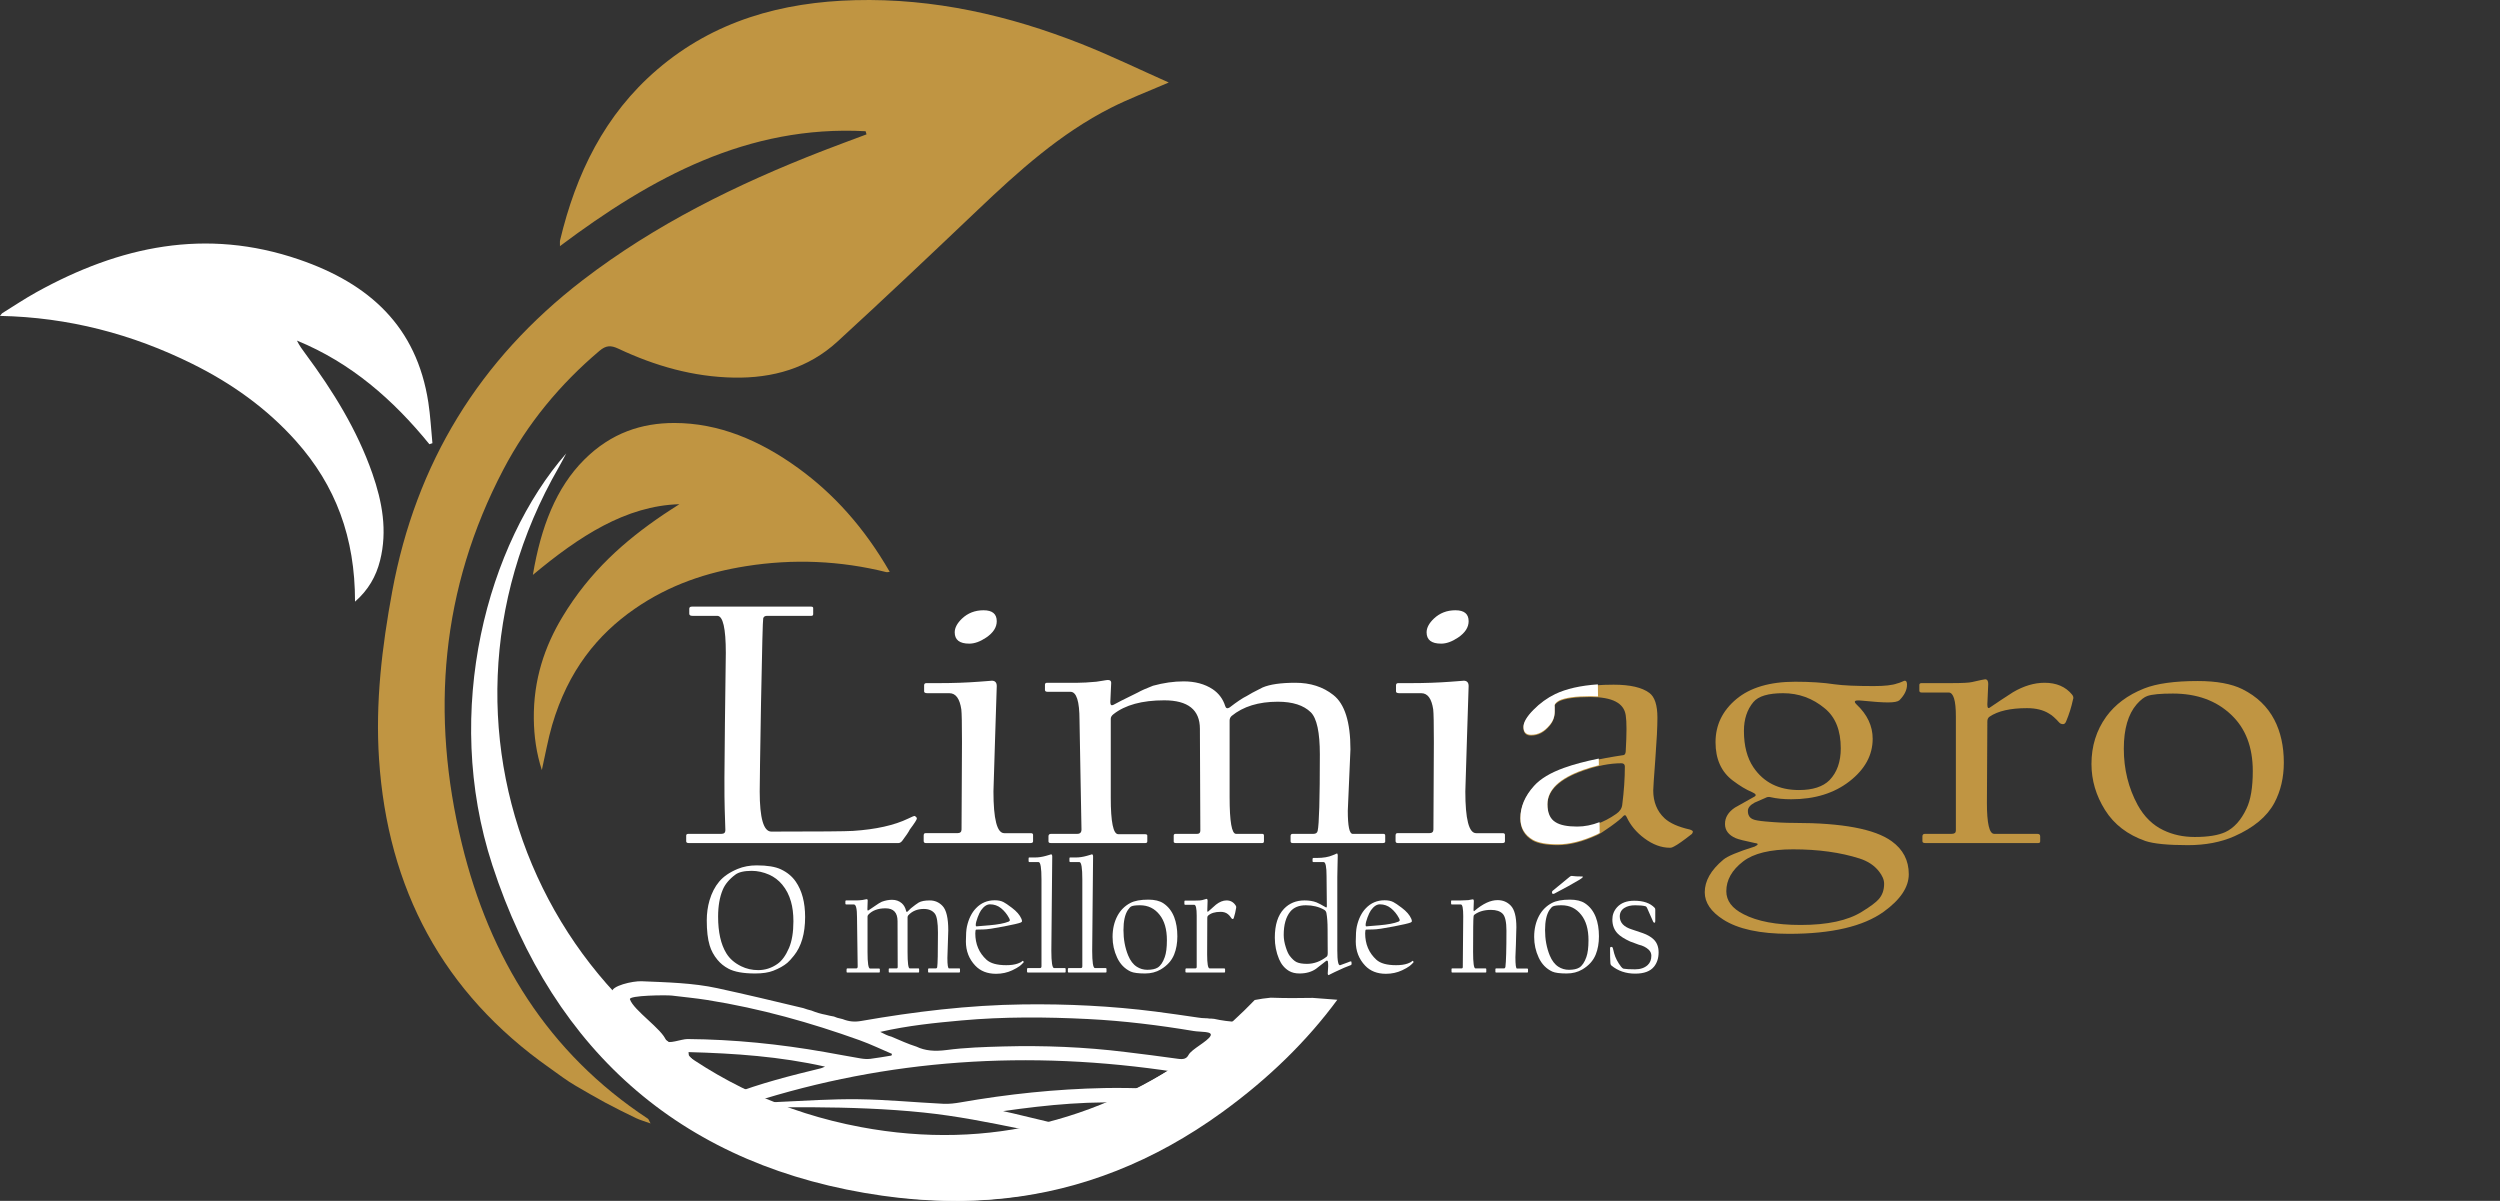
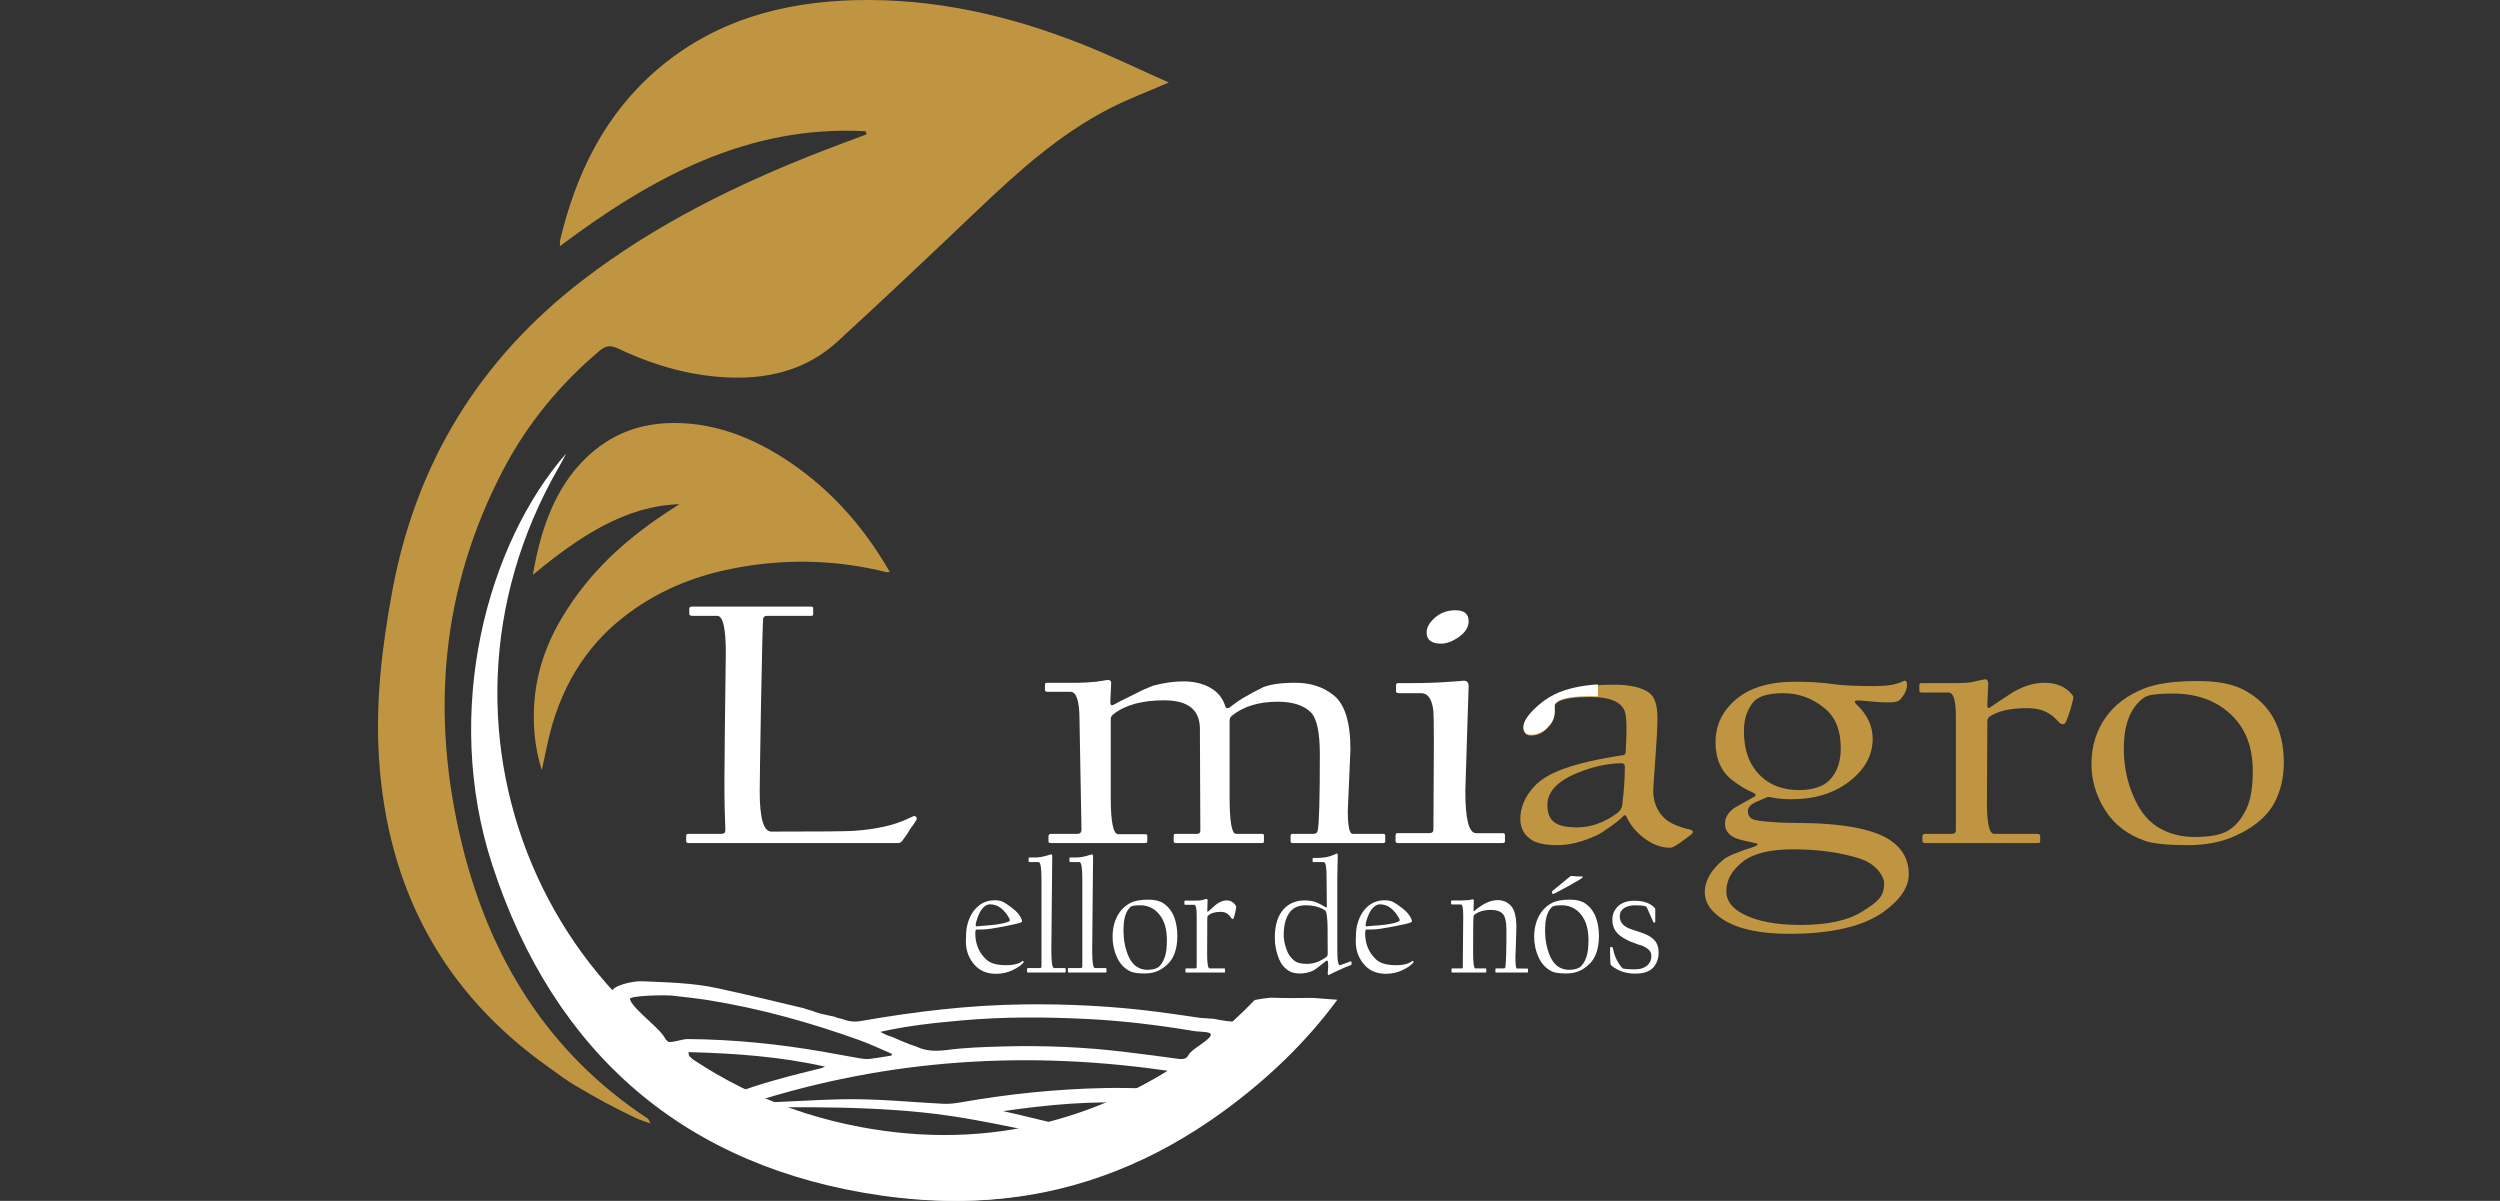
<svg xmlns="http://www.w3.org/2000/svg" version="1.1" id="Layer_1" x="0px" y="0px" width="737.646px" height="354.317px" viewBox="0 0 737.646 354.317" style="enable-background:new 0 0 737.646 354.317;" xml:space="preserve">
  <rect x="0" y="0" width="737.646" height="354.317" fill="#333333" stroke="none" />
  <g>
    <g>
      <g>
        <path style="fill-rule:evenodd;clip-rule:evenodd;fill:#FFFFFF;" d="M167.077,133.775c-0.729,1.361-1.422,2.743-2.193,4.08     c-45.733,79.316-0.912,177.798,89.024,194.683c38.241,7.182,72.943-2.191,103.987-25.586c2.166-1.633,5.293-2.539,8.045-2.729     c5.803-0.402,11.653-0.111,17.483-0.08c0.271,0.002,0.541,0.238,1.58,0.725c-33.697,37.207-75.111,54.961-124.614,47.941     c-58.047-8.232-96.902-41.719-115.118-97.545C130.34,209.507,143.894,160.279,167.077,133.775z" />
        <path style="display:none;fill-rule:evenodd;clip-rule:evenodd;fill:#FFFFFF;" d="M405.896,185.261h10.87     c-9.08-46.066-49.666-81.903-56.355-79.32c1.281,0.861-17.22-10.821-15.913-10C379.389,117.872,400.441,149.367,405.896,185.261z     " />
        <path style="fill-rule:evenodd;clip-rule:evenodd;fill:#FFFFFF;" d="M387.332,294.435c-4.121,0.094-8.244,0.084-12.368-0.059     c-1.586,0.145-3.169,0.363-4.749,0.684c-4.104,4.254-8.532,8.324-13.339,12.148c-30.443,24.23-65.5,32.176-103.88,26.014     c-2.678-0.43-5.866,0.23-8.387,1.35c-5.318,2.359-10.352,5.352-15.491,8.105c-0.24,0.129-0.367,0.463-1.058,1.381     c47.185,17.129,92.094,13.455,132.568-15.9c13.735-9.963,25.045-21.051,33.96-33.172     C392.168,294.806,389.749,294.601,387.332,294.435z" />
      </g>
      <g>
        <g>
          <path style="fill:#FFFFFF;" d="M270.526,241.521c0,0.308-0.693,1.386-2.078,3.232c-0.347,0.718-1.104,1.847-2.273,3.386      c-0.347,0.41-0.714,0.615-1.104,0.615h-61.824c-0.52,0-0.779-0.171-0.779-0.513v-1.693c0-0.341,0.216-0.513,0.649-0.513h9.741      c0.779,0,1.169-0.359,1.169-1.077c0-0.308-0.065-2.377-0.195-6.207s-0.108-12.313,0.065-25.445      c0.172-13.133,0.26-20.023,0.26-20.674c0-7.284-0.844-10.926-2.533-10.926h-7.338c-0.607,0-0.909-0.206-0.909-0.616v-1.488      c0-0.41,0.26-0.616,0.779-0.616h35.133c0.432,0,0.649,0.137,0.649,0.411v1.795c0,0.342-0.174,0.513-0.52,0.513h-13.053      c-0.649,0-1.039,0.239-1.169,0.718c-0.13,0.479-0.347,8.824-0.649,25.034c-0.26,15.254-0.39,23.939-0.39,26.06      c0,7.9,1.146,11.851,3.442,11.851c13.983,0,22.015-0.068,24.093-0.205c6.754-0.444,12.187-1.658,16.3-3.643      c1.039-0.513,1.666-0.77,1.883-0.77C270.309,240.991,270.526,241.247,270.526,241.521z" />
-           <path style="fill:#FFFFFF;" d="M304.815,248.241c0,0.342-0.26,0.513-0.779,0.513h-30.847c-0.433,0-0.649-0.205-0.649-0.615      v-1.591c0-0.479,0.172-0.718,0.52-0.718h9.417c0.822,0,1.234-0.359,1.234-1.077c0-0.205,0.021-4.352,0.065-12.44      c0.042-8.088,0.065-12.56,0.065-13.415c0-5.335-0.065-8.532-0.195-9.593c-0.477-3.181-1.646-4.771-3.507-4.771h-6.429      c-0.693,0-1.039-0.171-1.039-0.513v-1.795c0-0.444,0.216-0.667,0.649-0.667h3.832c4.026,0,7.9-0.136,11.625-0.41      c2.77-0.206,4.048-0.308,3.832-0.308c0.996,0,1.494,0.531,1.494,1.59c0,0.103-0.163,5.19-0.487,15.262      c-0.325,10.072-0.487,15.347-0.487,15.825c0,8.208,1.061,12.313,3.182,12.313h7.858c0.432,0,0.649,0.171,0.649,0.513V248.241z       M294.1,183.296c0,1.813-1.039,3.42-3.117,4.822c-1.776,1.198-3.442,1.795-5,1.795c-2.857,0-4.286-1.111-4.286-3.334      c0-1.333,0.714-2.684,2.143-4.053c1.731-1.641,3.853-2.462,6.364-2.462C292.801,180.064,294.1,181.142,294.1,183.296z" />
          <path style="fill:#FFFFFF;" d="M408.72,248.344c0,0.273-0.26,0.41-0.779,0.41h-26.496c-0.432,0-0.648-0.171-0.648-0.513v-1.591      c0-0.41,0.217-0.615,0.648-0.615h6.105c0.691,0,1.104-0.29,1.234-0.872c0.432-1.847,0.648-9.37,0.648-22.572      c0-6.497-0.887-10.635-2.662-12.414c-2.121-2.085-5.369-3.129-9.742-3.129c-5.672,0-10.217,1.402-13.637,4.207      c-0.39,0.376-0.584,0.821-0.584,1.333v22.623c0,7.217,0.627,10.824,1.883,10.824h7.729c0.346,0,0.52,0.172,0.52,0.513v1.693      c0,0.342-0.174,0.513-0.52,0.513h-25.393c-0.477,0-0.714-0.137-0.714-0.41v-1.796c0-0.341,0.195-0.513,0.584-0.513h6.364      c0.605,0,0.909-0.325,0.909-0.975c0-0.205-0.022-5.146-0.065-14.825c-0.044-9.679-0.065-14.74-0.065-15.185      c0-5.608-3.507-8.413-10.521-8.413c-6.538,0-11.539,1.368-15.001,4.104c-0.52,0.41-0.779,0.855-0.779,1.334v23.341      c0,7.148,0.736,10.722,2.208,10.722h7.858c0.476,0,0.714,0.137,0.714,0.41v1.693c0,0.342-0.195,0.513-0.584,0.513H310.14      c-0.347,0-0.563-0.052-0.649-0.154c-0.087-0.103-0.13-0.222-0.13-0.358v-1.488c0-0.479,0.26-0.718,0.779-0.718h7.728      c0.822,0,1.234-0.428,1.234-1.282c0-0.137-0.098-5.43-0.292-15.878c-0.195-10.447-0.292-15.91-0.292-16.39      c0-5.574-0.888-8.362-2.663-8.362h-6.754c-0.52,0-0.779-0.188-0.779-0.564v-1.539c0-0.376,0.216-0.564,0.649-0.564h9.027      c1.385,0,3.204-0.103,5.455-0.308c0.346-0.034,0.952-0.128,1.818-0.282c0.866-0.154,1.406-0.231,1.624-0.231      c0.649,0,0.974,0.274,0.974,0.821c0,0.171-0.043,1.095-0.13,2.77c-0.087,1.676-0.13,2.651-0.13,2.924      c0,0.855,0.302,1.128,0.909,0.821c0.736-0.444,3.139-1.659,7.208-3.643c0.952-0.546,2.445-1.213,4.481-2      c3.117-0.854,6.125-1.283,9.027-1.283c3.377,0,6.234,0.77,8.572,2.309c1.818,1.231,3.052,2.891,3.702,4.976      c0.216,0.685,0.649,0.821,1.299,0.411c2.164-1.675,3.853-2.804,5.065-3.386c0.649-0.444,2.208-1.283,4.675-2.514      c2.164-0.924,5.391-1.385,9.676-1.385c4.416,0,8.141,1.197,11.17,3.591c3.377,2.634,5.066,7.986,5.066,16.057      c0,0.343-0.131,3.378-0.391,9.105c-0.26,5.729-0.389,8.729-0.389,9.003c0,4.549,0.477,6.823,1.428,6.823h9.092      c0.348,0,0.52,0.172,0.52,0.513V248.344z" />
          <path style="fill:#FFFFFF;" d="M444.049,248.241c0,0.342-0.26,0.513-0.779,0.513h-30.848c-0.433,0-0.649-0.205-0.649-0.615      v-1.591c0-0.479,0.173-0.718,0.52-0.718h9.417c0.822,0,1.233-0.359,1.233-1.077c0-0.205,0.021-4.352,0.065-12.44      c0.043-8.088,0.064-12.56,0.064-13.415c0-5.335-0.064-8.532-0.194-9.593c-0.477-3.181-1.646-4.771-3.507-4.771h-6.43      c-0.692,0-1.039-0.171-1.039-0.513v-1.795c0-0.444,0.217-0.667,0.649-0.667h3.832c4.026,0,7.9-0.136,11.624-0.41      c2.771-0.206,4.048-0.308,3.832-0.308c0.995,0,1.493,0.531,1.493,1.59c0,0.103-0.162,5.19-0.486,15.262      c-0.325,10.072-0.487,15.347-0.487,15.825c0,8.208,1.061,12.313,3.182,12.313h7.858c0.433,0,0.649,0.171,0.649,0.513V248.241z       M433.333,183.296c0,1.813-1.039,3.42-3.117,4.822c-1.775,1.198-3.441,1.795-5,1.795c-2.857,0-4.286-1.111-4.286-3.334      c0-1.333,0.714-2.684,2.143-4.053c1.731-1.641,3.854-2.462,6.364-2.462C432.034,180.064,433.333,181.142,433.333,183.296z" />
        </g>
        <g>
          <g>
            <path style="fill:#C09542;" d="M499.494,245.368c0,0.172-0.088,0.394-0.26,0.667c-2.468,1.949-4.244,3.197-5.325,3.745       c-0.39,0.238-0.779,0.358-1.169,0.358c-2.555,0-5.088-0.94-7.599-2.821c-2.338-1.744-4.069-3.83-5.195-6.259       c-0.26-0.615-0.606-0.684-1.039-0.205c-0.477,0.582-1.688,1.574-3.637,2.976c-1.948,1.402-3.312,2.274-4.091,2.616       c-4.243,1.949-8.097,2.924-11.56,2.924c-3.291,0-5.737-0.444-7.339-1.333c-2.468-1.437-3.701-3.573-3.701-6.413       c0-3.351,1.342-6.515,4.026-9.49c1.904-2.12,4.87-3.898,8.896-5.335c4.373-1.572,10.218-2.906,17.534-4.001       c0.39-0.068,0.606-0.444,0.649-1.129c0.303-5.232,0.303-8.772,0-10.619c-0.26-1.812-1.256-3.163-2.987-4.053       c-1.731-0.889-4.178-1.333-7.338-1.333c-4.46,0-7.577,0.428-9.352,1.282c-1.039,0.582-1.473,1.18-1.299,1.796v1.436       c0,1.505-0.498,2.839-1.494,4.001c-1.559,1.916-3.377,2.873-5.455,2.873c-1.516,0-2.272-0.786-2.272-2.359       c0-1.334,0.974-2.992,2.922-4.976c1.948-1.983,4.092-3.54,6.43-4.668c4.199-2.018,9.957-3.026,17.274-3.026       c4.849,0,8.355,0.804,10.521,2.411c1.602,1.163,2.402,3.609,2.402,7.336c0,2.702-0.206,6.772-0.616,12.209       c-0.412,5.438-0.617,8.516-0.617,9.233c0,3.386,1.104,6.122,3.312,8.208c1.602,1.471,4.092,2.583,7.469,3.335       C499.19,244.958,499.494,245.163,499.494,245.368z M479.427,226.183c0-0.649-0.347-0.975-1.039-0.975       c-3.377,0-7.144,0.735-11.3,2.205c-7.014,2.497-10.521,5.866-10.521,10.106c0,2.6,0.801,4.378,2.403,5.335       c1.342,0.855,3.463,1.282,6.364,1.282c3.896,0,7.749-1.334,11.56-4.001c1.039-0.719,1.623-1.591,1.753-2.616       C479.167,233.45,479.427,229.671,479.427,226.183z" />
            <path style="fill:#FFFFFF;" d="M458.865,204.794c-2.338,1.129-4.481,2.685-6.43,4.668c-1.948,1.984-2.922,3.642-2.922,4.976       c0,1.573,0.757,2.359,2.272,2.359c2.078,0,3.896-0.957,5.455-2.873c0.996-1.162,1.494-2.496,1.494-4.001v-1.436       c-0.174-0.616,0.26-1.214,1.299-1.796c1.774-0.854,4.892-1.282,9.352-1.282c0.748,0,1.453,0.027,2.122,0.077l-0.043-3.559       C466.33,202.279,462.122,203.229,458.865,204.794z" />
-             <path style="fill:#FFFFFF;" d="M465.359,243.885c-2.901,0-5.022-0.428-6.364-1.283c-1.603-0.957-2.403-2.734-2.403-5.334       c0-4.24,3.507-7.609,10.521-10.107c1.606-0.567,3.153-1.023,4.643-1.371l-0.024-1.967c-4.001,0.811-7.407,1.718-10.204,2.723       c-4.026,1.438-6.992,3.215-8.896,5.336c-2.685,2.975-4.026,6.139-4.026,9.49c0,2.84,1.233,4.977,3.701,6.412       c1.602,0.889,4.048,1.334,7.339,1.334c3.463,0,7.316-0.975,11.56-2.924c0.216-0.096,0.488-0.24,0.794-0.417l-0.039-3.2       C469.772,243.438,467.573,243.885,465.359,243.885z" />
            <path style="fill:#C09542;" d="M563.201,257.937c0,3.83-2.468,7.523-7.403,11.081c-6.062,4.343-15.37,6.515-27.925,6.515       c-8.572,0-15.045-1.403-19.418-4.207c-3.637-2.326-5.455-5.01-5.455-8.054c0-3.352,1.818-6.55,5.455-9.593       c1.169-1.026,4.265-2.326,9.287-3.898c1.212-0.582,1.169-0.941-0.13-1.078c-2.814-0.581-4.633-1.042-5.455-1.385       c-2.122-0.923-3.183-2.325-3.183-4.206c0-1.915,0.975-3.522,2.923-4.822c1.948-1.095,3.896-2.188,5.845-3.283       c0.563-0.376,0.303-0.804-0.779-1.282c-1.732-0.719-3.637-1.864-5.715-3.438c-3.377-2.564-5.065-6.326-5.065-11.286       c0-5.061,2.046-9.302,6.137-12.722c4.092-3.419,9.882-5.13,17.372-5.13c4.416,0,8.313,0.256,11.689,0.769       c2.468,0.342,6.299,0.513,11.494,0.513c3.204,0,5.498-0.256,6.884-0.77c0.347-0.068,0.79-0.222,1.332-0.461       c0.54-0.239,0.854-0.359,0.941-0.359c0.432,0,0.649,0.394,0.649,1.18c0,1.573-0.758,3.112-2.273,4.617       c-0.52,0.411-1.623,0.616-3.312,0.616c-1.732,0-4.265-0.171-7.599-0.513c-1.472-0.17-2.208-0.068-2.208,0.308       c0,0.239,0.173,0.513,0.52,0.821c3.16,2.975,4.741,6.344,4.741,10.106c0,4.822-2.273,9.003-6.819,12.542       c-4.546,3.54-10.282,5.31-17.209,5.31c-2.295,0-4.33-0.205-6.104-0.615c-0.52-0.137-1.018-0.068-1.494,0.205       c-1.082,0.479-2.143,0.941-3.182,1.385c-1.343,0.719-2.014,1.539-2.014,2.463c0,1.231,0.498,2.052,1.494,2.462       c0.563,0.274,1.84,0.496,3.831,0.667c2.987,0.274,5.78,0.41,8.378,0.41c14.157,0,23.725,1.796,28.704,5.387       C561.513,250.617,563.201,253.866,563.201,257.937z M555.928,260.758c0-1.163-0.52-2.395-1.559-3.693       c-1.343-1.711-3.226-2.959-5.65-3.745c-5.672-1.813-12.23-2.719-19.677-2.719c-6.754,0-11.668,1.197-14.742,3.591       c-3.29,2.53-4.936,5.455-4.936,8.772c0,2.804,1.688,5.061,5.065,6.771c4.069,2.12,9.698,3.181,16.885,3.181       c7.88,0,13.897-1.3,18.054-3.898c2.511-1.539,4.178-2.788,5.001-3.745C555.408,264.075,555.928,262.57,555.928,260.758z        M543.134,220.796c0-5.266-1.559-9.183-4.676-11.748c-3.594-3.009-7.706-4.514-12.339-4.514c-4.373,0-7.295,0.872-8.767,2.616       c-1.862,2.223-2.793,5.062-2.793,8.516c0,4.378,0.931,7.951,2.793,10.722c3.03,4.48,7.511,6.72,13.442,6.72       c4.069,0,7.079-0.975,9.027-2.924C542.03,227.893,543.134,224.764,543.134,220.796z" />
            <path style="fill:#C09542;" d="M611.647,206.432c-0.477,2.224-1.147,4.36-2.013,6.412c-0.217,0.548-0.52,0.821-0.909,0.821       c-0.477,0-0.866-0.17-1.169-0.513c-1.126-1.265-2.122-2.137-2.987-2.616c-1.688-1.06-3.854-1.59-6.494-1.59       c-4.893,0-8.572,0.838-11.04,2.514c-0.434,0.308-0.649,0.77-0.649,1.385c0,0.206-0.022,4.155-0.065,11.85       c-0.043,7.695-0.064,11.766-0.064,12.209c0,6.088,0.714,9.132,2.143,9.132h12.729c0.563,0,0.845,0.239,0.845,0.718v1.488       c0,0.342-0.195,0.513-0.585,0.513h-33.25c-0.606,0-0.909-0.171-0.909-0.513v-1.488c0-0.479,0.26-0.718,0.779-0.718h7.858       c0.822,0,1.233-0.325,1.233-0.975v-33.704c0-4.685-0.714-7.028-2.143-7.028h-7.988c-0.433,0-0.649-0.188-0.649-0.564v-1.642       c0-0.376,0.217-0.564,0.649-0.564h8.897c3.117,0,5.108-0.103,5.975-0.308c2.381-0.547,3.68-0.821,3.896-0.821       c0.605,0,0.909,0.461,0.909,1.385c0,0.24-0.044,1.257-0.13,3.052c-0.087,1.796-0.13,2.796-0.13,3.001       c0,0.992,0.26,1.282,0.779,0.872c1.991-1.368,4.264-2.873,6.818-4.515c3.16-1.847,6.256-2.77,9.287-2.77       c3.507,0,6.212,1.163,8.117,3.488C611.777,205.424,611.864,205.919,611.647,206.432z" />
            <path style="fill:#C09542;" d="M673.861,225.002c0,4.446-0.932,8.413-2.793,11.901c-2.165,4.036-6.104,7.319-11.819,9.85       c-3.939,1.744-8.507,2.616-13.702,2.616c-5.889,0-10.066-0.41-12.534-1.23c-5.282-1.847-9.254-4.899-11.916-9.157       c-2.663-4.258-3.994-8.78-3.994-13.568c0-5.267,1.45-9.918,4.351-13.954c2.641-3.625,6.364-6.395,11.17-8.311       c3.724-1.47,9.005-2.206,15.846-2.206c5.542,0,9.937,0.804,13.184,2.411c4.242,2.121,7.381,5.13,9.416,9.029       C672.93,215.974,673.861,220.181,673.861,225.002z M664.704,227.516c0-7.112-2.143-12.67-6.429-16.672       c-4.373-4.138-10.088-6.207-17.145-6.207c-3.681,0-6.191,0.24-7.533,0.718c-0.909,0.308-1.948,1.111-3.117,2.411       c-2.555,2.942-3.832,7.319-3.832,13.133c0,6.054,1.364,11.594,4.092,16.621c1.904,3.454,4.438,5.934,7.598,7.438       c2.771,1.334,5.845,2,9.222,2c3.896,0,6.905-0.479,9.027-1.436c2.554-1.197,4.632-3.488,6.234-6.874       C664.076,236.083,664.704,232.373,664.704,227.516z" />
          </g>
        </g>
      </g>
      <g>
-         <path style="fill:#FFFFFF;" d="M237.558,270.592c0,4.862-1.108,8.663-3.324,11.402c-0.773,0.969-1.415,1.669-1.924,2.1     c-1.064,0.893-2.45,1.67-4.155,2.331c-1.371,0.539-3.149,0.809-5.336,0.809c-3.485,0-6.109-0.47-7.873-1.408     c-1.283-0.677-2.362-1.547-3.237-2.608c-1.079-1.292-1.852-2.715-2.318-4.27c-0.569-1.861-0.853-4.316-0.853-7.362     c0-2.078,0.27-4.047,0.809-5.909c0.642-2.2,1.597-4.054,2.865-5.563c1.269-1.508,3.091-2.754,5.468-3.738     c1.676-0.693,3.543-1.039,5.599-1.039c3.12,0,5.503,0.393,7.151,1.177c1.851,0.877,3.302,2.077,4.352,3.601     C236.631,262.775,237.558,266.269,237.558,270.592z M234.102,271.839c0-2.216-0.24-4.155-0.722-5.816     c-0.54-1.924-1.399-3.593-2.581-5.009c-1.079-1.292-2.362-2.27-3.849-2.932c-1.72-0.753-3.441-1.131-5.161-1.131     c-2.23,0-3.842,0.378-4.833,1.131c-1.808,1.354-3.047,2.848-3.718,4.479c-0.904,2.154-1.356,4.785-1.356,7.893     c0,4.586,0.809,8.194,2.427,10.825c0.977,1.601,2.442,2.877,4.396,3.831c1.531,0.754,3.2,1.131,5.008,1.131     c2.042,0,3.922-0.6,5.643-1.8c1.341-0.924,2.493-2.508,3.456-4.755C233.672,277.64,234.102,275.023,234.102,271.839z" />
-         <path style="fill:#FFFFFF;" d="M283.243,286.771c0,0.123-0.088,0.185-0.263,0.185h-8.923c-0.146,0-0.219-0.077-0.219-0.23v-0.716     c0-0.185,0.073-0.277,0.219-0.277h2.056c0.233,0,0.372-0.13,0.416-0.392c0.146-0.831,0.219-4.216,0.219-10.156     c0-2.923-0.299-4.785-0.896-5.585c-0.714-0.938-1.808-1.408-3.28-1.408c-1.91,0-3.441,0.632-4.593,1.893     c-0.131,0.17-0.197,0.369-0.197,0.601v10.179c0,3.246,0.211,4.869,0.634,4.869h2.603c0.116,0,0.175,0.077,0.175,0.231v0.762     c0,0.153-0.059,0.23-0.175,0.23h-8.551c-0.161,0-0.241-0.062-0.241-0.185v-0.808c0-0.154,0.066-0.231,0.197-0.231h2.143     c0.204,0,0.306-0.146,0.306-0.438c0-0.092-0.008-2.315-0.022-6.67c-0.015-4.354-0.022-6.632-0.022-6.832     c0-2.523-1.181-3.785-3.543-3.785c-2.202,0-3.885,0.616-5.052,1.847c-0.175,0.185-0.262,0.385-0.262,0.6v10.502     c0,3.216,0.248,4.824,0.744,4.824h2.646c0.16,0,0.241,0.062,0.241,0.185v0.762c0,0.153-0.066,0.23-0.197,0.23h-9.36     c-0.117,0-0.189-0.023-0.219-0.069s-0.043-0.1-0.043-0.161v-0.67c0-0.215,0.087-0.323,0.262-0.323h2.603     c0.277,0,0.416-0.191,0.416-0.576c0-0.062-0.033-2.443-0.099-7.144c-0.065-4.701-0.098-7.159-0.098-7.374     c0-2.508-0.299-3.763-0.897-3.763h-2.274c-0.175,0-0.262-0.084-0.262-0.254v-0.692c0-0.169,0.073-0.254,0.219-0.254h3.04     c0.467,0,1.079-0.046,1.837-0.139c0.116-0.015,0.32-0.058,0.612-0.127c0.292-0.069,0.474-0.104,0.547-0.104     c0.218,0,0.328,0.123,0.328,0.369c0,0.077-0.015,0.493-0.043,1.246c-0.029,0.755-0.044,1.193-0.044,1.316     c0,0.385,0.102,0.508,0.306,0.369c0.248-0.2,1.057-0.746,2.428-1.639c0.32-0.246,0.823-0.546,1.509-0.9     c1.05-0.385,2.063-0.577,3.04-0.577c1.137,0,2.1,0.347,2.887,1.039c0.612,0.554,1.028,1.3,1.247,2.238     c0.073,0.309,0.219,0.369,0.438,0.185c0.729-0.754,1.297-1.262,1.706-1.523c0.219-0.199,0.744-0.576,1.575-1.131     c0.729-0.415,1.815-0.623,3.259-0.623c1.487,0,2.741,0.539,3.761,1.616c1.137,1.185,1.706,3.593,1.706,7.224     c0,0.154-0.044,1.52-0.131,4.097s-0.131,3.928-0.131,4.051c0,2.047,0.161,3.069,0.481,3.069h3.062     c0.117,0,0.175,0.077,0.175,0.231V286.771z" />
        <path style="fill:#FFFFFF;" d="M302.051,283.84c0,0.031-0.015,0.077-0.043,0.139c-0.452,0.478-0.831,0.831-1.137,1.062     c-0.54,0.4-1.269,0.816-2.187,1.247c-1.473,0.692-3.069,1.038-4.79,1.038c-2.566,0-4.607-0.8-6.124-2.4     c-1.852-1.954-2.777-4.331-2.777-7.132c0-2,0.102-3.47,0.306-4.408c0.51-2.293,1.407-4.101,2.69-5.424     c1.487-1.554,3.324-2.331,5.511-2.331c1.05,0,1.91,0.177,2.581,0.53c0.525,0.263,1.363,0.831,2.515,1.708     c1.37,1.031,2.296,2.101,2.777,3.209c0.117,0.276,0.175,0.516,0.175,0.715c0,0.17-0.131,0.309-0.394,0.416     c-0.554,0.23-2.18,0.607-4.877,1.131c-3.076,0.6-5.125,0.899-6.146,0.899c-0.087,0-0.434,0.009-1.039,0.023     c-0.605,0.016-0.959,0.023-1.061,0.023c-0.175,0-0.263,0.361-0.263,1.085c0,3.185,1.101,5.785,3.302,7.801     c1.181,1.077,3.12,1.615,5.817,1.615c1.385,0,2.522-0.161,3.412-0.484c0.627-0.215,1.057-0.446,1.291-0.692     c0.043-0.03,0.109-0.069,0.197-0.115c0.073,0,0.131,0.054,0.175,0.161C301.993,283.702,302.021,283.764,302.051,283.84z      M297.961,271.492c0-0.123-0.073-0.323-0.219-0.6c-0.627-1.17-1.415-2.139-2.362-2.908c-0.948-0.77-2.042-1.154-3.281-1.154     c-0.918,0-1.801,0.593-2.646,1.777c-0.306,0.446-0.634,1.131-0.984,2.054c-0.379,1.001-0.569,1.77-0.569,2.309     c0,0.246,0.087,0.369,0.262,0.369c-0.146,0,1.108-0.107,3.762-0.323c2.522-0.216,4.418-0.577,5.686-1.085     C297.845,271.823,297.961,271.677,297.961,271.492z" />
        <path style="fill:#FFFFFF;" d="M314.429,286.771c0,0.123-0.08,0.185-0.241,0.185h-10.869c-0.189,0-0.284-0.077-0.284-0.23v-0.809     c0-0.185,0.08-0.276,0.241-0.276h3.564c0.306,0,0.459-0.177,0.459-0.531V259.49c0-3.416-0.284-5.124-0.853-5.124h-2.69     c-0.175,0-0.262-0.092-0.262-0.276v-0.762c0-0.216,0.058-0.323,0.175-0.323h1.706c1.021,0,2.096-0.157,3.226-0.474     c1.129-0.314,1.622-0.473,1.476-0.473c0.263,0,0.394,0.223,0.394,0.669c0,0.047-0.043,4.608-0.131,13.687     c-0.088,9.079-0.131,13.779-0.131,14.103c0,3.416,0.27,5.124,0.809,5.124h3.171c0.161,0,0.241,0.077,0.241,0.23V286.771z" />
        <path style="fill:#FFFFFF;" d="M326.479,286.771c0,0.123-0.08,0.185-0.241,0.185H315.37c-0.189,0-0.284-0.077-0.284-0.23v-0.809     c0-0.185,0.08-0.276,0.241-0.276h3.564c0.306,0,0.459-0.177,0.459-0.531V259.49c0-3.416-0.284-5.124-0.853-5.124h-2.69     c-0.175,0-0.262-0.092-0.262-0.276v-0.762c0-0.216,0.058-0.323,0.175-0.323h1.706c1.021,0,2.096-0.157,3.226-0.474     c1.129-0.314,1.622-0.473,1.476-0.473c0.263,0,0.394,0.223,0.394,0.669c0,0.047-0.043,4.608-0.131,13.687     c-0.088,9.079-0.131,13.779-0.131,14.103c0,3.416,0.27,5.124,0.809,5.124h3.171c0.161,0,0.241,0.077,0.241,0.23V286.771z" />
        <path style="fill:#FFFFFF;" d="M347.387,276.27c0,2.001-0.314,3.785-0.94,5.354c-0.729,1.816-2.056,3.293-3.98,4.432     c-1.327,0.785-2.865,1.178-4.614,1.178c-1.983,0-3.39-0.185-4.221-0.555c-1.779-0.83-3.116-2.204-4.013-4.119     c-0.897-1.916-1.345-3.95-1.345-6.105c0-2.369,0.488-4.462,1.465-6.277c0.889-1.631,2.143-2.877,3.762-3.739     c1.253-0.661,3.032-0.992,5.336-0.992c1.866,0,3.346,0.361,4.439,1.085c1.429,0.954,2.486,2.308,3.171,4.062     C347.073,272.208,347.387,274.101,347.387,276.27z M344.303,277.4c0-3.2-0.722-5.7-2.165-7.501     c-1.473-1.861-3.397-2.793-5.773-2.793c-1.239,0-2.085,0.108-2.537,0.323c-0.306,0.139-0.656,0.501-1.049,1.085     c-0.861,1.323-1.291,3.293-1.291,5.909c0,2.723,0.459,5.216,1.378,7.478c0.641,1.555,1.494,2.67,2.559,3.347     c0.933,0.601,1.968,0.9,3.105,0.9c1.312,0,2.325-0.216,3.04-0.646c0.86-0.538,1.56-1.569,2.099-3.093     C344.091,281.255,344.303,279.586,344.303,277.4z" />
        <path style="fill:#FFFFFF;" d="M364.729,267.915c-0.161,1-0.387,1.962-0.678,2.885c-0.073,0.246-0.175,0.369-0.306,0.369     c-0.161,0-0.292-0.077-0.394-0.23c-0.379-0.569-0.714-0.962-1.006-1.178c-0.569-0.477-1.298-0.715-2.187-0.715     c-1.648,0-2.887,0.377-3.718,1.131c-0.146,0.139-0.219,0.346-0.219,0.623c0,0.093-0.008,1.869-0.022,5.332     c-0.015,3.462-0.022,5.293-0.022,5.492c0,2.739,0.241,4.108,0.722,4.108h4.287c0.189,0,0.284,0.108,0.284,0.323v0.67     c0,0.153-0.065,0.23-0.197,0.23h-11.197c-0.205,0-0.306-0.077-0.306-0.23v-0.67c0-0.215,0.087-0.323,0.262-0.323h2.646     c0.277,0,0.416-0.146,0.416-0.438v-15.163c0-2.108-0.241-3.162-0.722-3.162h-2.69c-0.146,0-0.219-0.085-0.219-0.254v-0.739     c0-0.169,0.073-0.254,0.219-0.254h2.996c1.05,0,1.72-0.046,2.012-0.138c0.802-0.246,1.239-0.37,1.313-0.37     c0.204,0,0.306,0.208,0.306,0.624c0,0.107-0.015,0.565-0.044,1.373s-0.043,1.258-0.043,1.35c0,0.447,0.087,0.577,0.262,0.393     c0.67-0.615,1.436-1.292,2.296-2.031c1.064-0.83,2.106-1.246,3.127-1.246c1.181,0,2.092,0.523,2.733,1.569     C364.773,267.461,364.802,267.684,364.729,267.915z" />
        <path style="fill:#FFFFFF;" d="M398.802,284.256c0,0.276-0.058,0.438-0.175,0.484c-1.152,0.4-2.755,1.093-4.811,2.077     c-1.24,0.601-1.815,0.9-1.728,0.9c-0.219,0-0.328-0.177-0.328-0.531c0-0.123,0.022-0.469,0.066-1.038     c0.043-0.569,0.065-0.915,0.065-1.039c0-0.508-0.029-0.977-0.087-1.407c-0.073-0.246-0.233-0.315-0.481-0.208     c-0.846,0.677-1.859,1.47-3.04,2.377c-1.312,0.908-2.931,1.362-4.855,1.362c-1.21,0-2.238-0.247-3.083-0.739     c-1.313-0.784-2.296-1.953-2.953-3.508c-0.831-1.985-1.247-4.093-1.247-6.324c0-3.785,0.904-6.624,2.712-8.517     c1.575-1.646,3.594-2.47,6.058-2.47c1.341,0,2.515,0.192,3.521,0.577c0.583,0.23,1.501,0.716,2.756,1.454     c0.204,0.139,0.306,0,0.306-0.415c0-0.154-0.015-1.604-0.044-4.352c-0.029-2.746-0.043-4.242-0.043-4.488     c0-2.724-0.285-4.086-0.853-4.086h-3.04c-0.161,0-0.24-0.092-0.24-0.276v-0.601c0-0.23,0.08-0.346,0.24-0.346h1.028     c1.91,0,3.478-0.27,4.702-0.808c0.772-0.339,1.173-0.508,1.203-0.508c0.175,0,0.263,0.2,0.263,0.6     c0,0.046-0.022,1.027-0.065,2.942c-0.044,1.916-0.066,3.051-0.066,3.404v21.696c0,3.062,0.284,4.5,0.853,4.315     c1.035-0.354,1.771-0.623,2.209-0.808c0.495-0.215,0.809-0.323,0.94-0.323C398.729,283.655,398.802,283.855,398.802,284.256z      M391.76,281.186c0,0.139-0.007-0.657-0.021-2.389c-0.015-1.73-0.022-3.266-0.022-4.604c0-1.984-0.117-3.593-0.35-4.823     c-0.087-0.416-0.313-0.731-0.678-0.946c-1.561-0.877-3.354-1.316-5.38-1.316c-2.056,0-3.594,0.632-4.615,1.893     c-1.283,1.586-1.924,3.87-1.924,6.855c0,1.169,0.211,2.4,0.634,3.692c0.35,1.108,0.722,1.924,1.115,2.447     c0.7,0.923,1.37,1.546,2.012,1.869c0.729,0.354,1.764,0.531,3.105,0.531c2.056,0,3.995-0.708,5.817-2.124     C391.658,282.117,391.76,281.756,391.76,281.186z" />
        <path style="fill:#FFFFFF;" d="M417.085,283.84c0,0.031-0.015,0.077-0.043,0.139c-0.452,0.478-0.831,0.831-1.137,1.062     c-0.54,0.4-1.269,0.816-2.187,1.247c-1.473,0.692-3.069,1.038-4.79,1.038c-2.566,0-4.607-0.8-6.124-2.4     c-1.852-1.954-2.777-4.331-2.777-7.132c0-2,0.102-3.47,0.306-4.408c0.51-2.293,1.407-4.101,2.69-5.424     c1.487-1.554,3.324-2.331,5.511-2.331c1.05,0,1.91,0.177,2.581,0.53c0.525,0.263,1.363,0.831,2.515,1.708     c1.37,1.031,2.296,2.101,2.777,3.209c0.117,0.276,0.175,0.516,0.175,0.715c0,0.17-0.131,0.309-0.394,0.416     c-0.554,0.23-2.18,0.607-4.877,1.131c-3.076,0.6-5.125,0.899-6.146,0.899c-0.087,0-0.434,0.009-1.039,0.023     c-0.605,0.016-0.959,0.023-1.061,0.023c-0.175,0-0.263,0.361-0.263,1.085c0,3.185,1.101,5.785,3.302,7.801     c1.181,1.077,3.12,1.615,5.817,1.615c1.385,0,2.522-0.161,3.412-0.484c0.627-0.215,1.057-0.446,1.291-0.692     c0.043-0.03,0.109-0.069,0.197-0.115c0.073,0,0.131,0.054,0.175,0.161C417.027,283.702,417.056,283.764,417.085,283.84z      M412.996,271.492c0-0.123-0.073-0.323-0.219-0.6c-0.627-1.17-1.415-2.139-2.362-2.908c-0.948-0.77-2.042-1.154-3.281-1.154     c-0.918,0-1.801,0.593-2.646,1.777c-0.306,0.446-0.634,1.131-0.984,2.054c-0.379,1.001-0.569,1.77-0.569,2.309     c0,0.246,0.087,0.369,0.262,0.369c-0.146,0,1.108-0.107,3.762-0.323c2.522-0.216,4.418-0.577,5.686-1.085     C412.879,271.823,412.996,271.677,412.996,271.492z" />
        <path style="fill:#FFFFFF;" d="M450.852,286.679c0,0.185-0.059,0.277-0.175,0.277h-9.229c-0.146,0-0.219-0.062-0.219-0.185     v-0.808c0-0.154,0.073-0.231,0.219-0.231h2.34c0.189,0,0.321-0.13,0.394-0.392c0.204-1.616,0.307-5.193,0.307-10.732     c0-2.585-0.376-4.255-1.126-5.009c-0.751-0.754-1.899-1.131-3.444-1.131c-1.954,0-3.565,0.462-4.833,1.385     c-0.204,0.139-0.306,0.339-0.306,0.6c-0.087,0.662-0.131,4.147-0.131,10.456c0,3.216,0.226,4.823,0.678,4.823h2.996     c0.146,0,0.219,0.077,0.219,0.231v0.808c0,0.123-0.073,0.185-0.219,0.185h-9.819c-0.073,0-0.128-0.016-0.164-0.046     c-0.037-0.031-0.055-0.107-0.055-0.231v-0.762c0-0.122,0.073-0.185,0.219-0.185h2.777c0.219,0,0.328-0.146,0.328-0.438     c0-0.092,0.022-2.55,0.065-7.374c0.044-4.823,0.066-7.358,0.066-7.604c0-2.293-0.227-3.439-0.678-3.439h-2.646     c-0.175,0-0.263-0.1-0.263-0.3v-0.692c0-0.139,0.058-0.208,0.175-0.208h2.821c0.16,0,0.543-0.015,1.148-0.046     c0.604-0.031,0.922-0.046,0.951-0.046c0.146-0.016,0.372-0.058,0.678-0.127c0.307-0.069,0.518-0.104,0.634-0.104     c0.204,0,0.306,0.178,0.306,0.531c0,0.077-0.015,0.477-0.043,1.2c-0.029,0.724-0.044,1.139-0.044,1.246     c0,0.478,0.087,0.623,0.263,0.438c1.253-1.077,2.463-1.885,3.63-2.423c1.108-0.508,2.172-0.762,3.193-0.762     c1.56,0,2.857,0.538,3.893,1.615c1.108,1.139,1.662,3.263,1.662,6.37c0,1.031-0.047,2.773-0.142,5.228     c-0.095,2.455-0.142,3.658-0.142,3.612c0,2.247,0.153,3.37,0.459,3.37h2.996c0.175,0,0.262,0.046,0.262,0.138V286.679z" />
        <path style="fill:#FFFFFF;" d="M471.781,276.27c0,2.001-0.314,3.785-0.94,5.354c-0.729,1.816-2.056,3.293-3.98,4.432     c-1.327,0.785-2.865,1.178-4.614,1.178c-1.983,0-3.39-0.185-4.221-0.555c-1.779-0.83-3.116-2.204-4.013-4.119     c-0.897-1.916-1.345-3.95-1.345-6.105c0-2.369,0.488-4.462,1.465-6.277c0.889-1.631,2.143-2.877,3.762-3.739     c1.253-0.661,3.032-0.992,5.336-0.992c1.866,0,3.346,0.361,4.439,1.085c1.429,0.954,2.486,2.308,3.171,4.062     C471.467,272.208,471.781,274.101,471.781,276.27z M468.697,277.4c0-3.2-0.722-5.7-2.165-7.501     c-1.473-1.861-3.397-2.793-5.773-2.793c-1.239,0-2.085,0.108-2.537,0.323c-0.306,0.139-0.656,0.501-1.049,1.085     c-0.861,1.323-1.291,3.293-1.291,5.909c0,2.723,0.459,5.216,1.378,7.478c0.641,1.555,1.494,2.67,2.559,3.347     c0.933,0.601,1.968,0.9,3.105,0.9c1.312,0,2.325-0.216,3.04-0.646c0.86-0.538,1.56-1.569,2.099-3.093     C468.486,281.255,468.697,279.586,468.697,277.4z M466.904,258.937c-0.146,0.154-0.43,0.361-0.853,0.623     c-2.027,1.216-4.345,2.501-6.955,3.854c-0.627,0.4-0.999,0.454-1.115,0.161c-0.146-0.354-0.037-0.653,0.328-0.899l4.833-3.97     c0.219-0.2,0.444-0.285,0.678-0.254c0.714,0.107,1.713,0.161,2.997,0.161C467.079,258.613,467.108,258.721,466.904,258.937z" />
        <path style="fill:#FFFFFF;" d="M489.386,281.001c0,1.678-0.445,3.078-1.334,4.201c-1.108,1.385-2.96,2.077-5.555,2.077     c-2.771,0-5.118-0.8-7.042-2.4c-0.204-0.169-0.306-0.5-0.306-0.992c-0.058-0.631-0.087-1.985-0.087-4.063     c0-0.292,0.117-0.438,0.35-0.438c0.248,0,0.401,0.115,0.459,0.346c0,0.063,0.058,0.277,0.175,0.646     c0.116,0.432,0.189,0.731,0.219,0.9c0.364,1.339,1.05,2.662,2.056,3.97c0.277,0.339,0.517,0.531,0.722,0.577     c0.7,0.123,1.837,0.185,3.412,0.185c1.56,0,2.799-0.423,3.718-1.27c0.714-0.661,1.072-1.577,1.072-2.746     c0-0.692-0.27-1.293-0.809-1.801c-0.744-0.692-1.713-1.177-2.909-1.454c-0.131-0.046-0.555-0.203-1.269-0.473     c-0.715-0.27-1.145-0.428-1.291-0.474c-1.691-0.784-2.909-1.562-3.652-2.331c-1.05-1.077-1.575-2.462-1.575-4.154     c0-1.369,0.459-2.569,1.377-3.601c1.167-1.293,2.857-1.938,5.074-1.938c2.712,0,4.724,0.7,6.036,2.1     c0.117,0.124,0.175,0.309,0.175,0.555v3.323c0,0.339-0.073,0.508-0.219,0.508c-0.175,0-0.306-0.093-0.394-0.277     c-0.554-1.276-1.167-2.661-1.837-4.154c-0.131-0.262-0.299-0.407-0.503-0.438c-0.642-0.185-1.64-0.277-2.996-0.277     c-1.283,0-2.326,0.254-3.127,0.762c-0.933,0.57-1.399,1.416-1.399,2.539c0,1.816,1.195,3.093,3.586,3.831     c0.729,0.231,1.8,0.593,3.215,1.085c1.341,0.478,2.406,1.093,3.193,1.847C488.897,278.124,489.386,279.401,489.386,281.001z" />
      </g>
      <g>
        <path style="fill-rule:evenodd;clip-rule:evenodd;fill:#C09542;" d="M255.678,39.649c-4.346,1.633-8.709,3.224-13.036,4.907     c-25.15,9.784-49.197,21.585-70.726,38.121c-30.516,23.439-49.208,53.999-56.194,91.848c-3.02,16.363-4.986,32.757-3.886,49.421     c2.524,38.271,18.806,68.979,50.354,91.18c2.557,1.799,5.049,3.744,7.78,5.311c2.857,1.637,5.685,3.326,8.584,4.883     c2.994,1.605,6.042,3.117,9.103,4.59c1.178,0.566,2.464,0.914,4.292,1.574c-0.496-0.912-0.568-1.26-0.778-1.398     c-29.511-19.445-46.692-47.439-54.893-81.109c-9.3-38.172-6.208-75.288,12.273-110.498c7.096-13.516,16.661-25.089,28.33-34.962     c1.95-1.651,3.366-1.677,5.598-0.627c10.769,5.072,22.048,8.31,34.047,8.527c11.476,0.207,21.993-2.768,30.555-10.615     c13.944-12.778,27.676-25.787,41.379-38.823c12.044-11.457,24.347-22.57,39.314-30.159c5.264-2.67,10.823-4.761,17.079-7.477     c-8.919-3.962-17.202-7.989-25.74-11.363c-21.439-8.474-43.627-13.528-66.82-12.931c-21.603,0.556-41.598,6.087-58.362,20.459     c-15.554,13.333-23.995,30.808-28.67,50.376c-0.092,0.389-0.024,0.814-0.039,1.737c27.003-20.25,55.405-35.781,90.18-33.902     C255.495,39.028,255.586,39.338,255.678,39.649z" />
        <path style="fill-rule:evenodd;clip-rule:evenodd;fill:#C09542;" d="M262.519,168.729c-7.585-13.178-16.604-23.066-26.962-30.583     c-11.453-8.311-23.57-13.332-36.573-13.34c-9.567-0.005-18.667,2.857-26.683,10.906c-8.173,8.205-12.69,19.681-15.073,33.917     c13.64-11.377,27.44-20.403,43.234-20.859c-1.629,1.057-3.269,2.08-4.886,3.177c-11.125,7.55-21.518,16.6-29.636,30.098     c-5.216,8.673-8.572,18.476-8.432,30.1c0.062,5.141,0.771,10.109,2.366,15.07c1.06-4.688,1.819-9.119,3.043-13.285     c4.736-16.122,13.459-26.73,24.277-34.241c10.42-7.235,21.537-10.837,32.962-12.644c13.886-2.196,27.698-1.642,41.423,1.778     C261.776,168.874,261.991,168.788,262.519,168.729z" />
-         <path style="fill-rule:evenodd;clip-rule:evenodd;fill:#FFFFFF;" d="M0,93.207c20.143,0.41,38.981,5.328,56.803,14.176     c11.523,5.72,21.875,13.063,30.493,22.707c11.774,13.174,17.483,28.539,17.457,47.433c3.93-3.447,6.216-7.451,7.39-12.143     c2.207-8.81,0.643-17.316-2.269-25.659c-4.496-12.88-11.601-24.326-19.667-35.223c-0.934-1.261-1.88-2.516-2.593-4.002     c15.906,6.506,28.373,17.401,39.083,30.572c0.298-0.099,0.596-0.198,0.894-0.297c-0.392-4.016-0.596-8.06-1.207-12.042     c-3.441-22.396-17.39-35.039-38.11-42.146c-27.561-9.454-52.96-3.958-77.488,9.613c-3.437,1.901-6.712,4.094-10.052,6.169     C0.493,92.516,0.34,92.809,0,93.207z" />
      </g>
      <g style="display:none;">
        <path style="display:inline;fill-rule:evenodd;clip-rule:evenodd;fill:#FFFFFF;" d="M281.618,122.454     c12.035,7.619,25.156,10.698,39.318,9.286c2.476-0.247,4.925-0.737,7.391-1.083c0.556-0.08,1.175-0.177,1.685-0.015     c1.135,0.36,2.22,0.881,3.327,1.337c-0.479,0.997-0.817,2.102-1.467,2.971c-1.343,1.797-2.854,3.469-4.295,5.192     c0.151,0.171,0.303,0.343,0.455,0.514c5.037-2.944,9.048-7.007,12.466-11.712c1.874-2.581,7.97-7.819,10.968-9.384     c-1.913,16.363-22.227,32.681-39.064,32.462c0.111-5.336,2.192-10.059,4.421-14.763c-6.432,5.158-9.104,12.259-10.982,20.212     c0.821,0.313,1.638,0.634,2.455,0.956c3.598-0.016,7.009-0.404,10.387-1.021c20.188-3.689,36.042-19.819,38.471-42.13     c0.193-1.778-0.331-2.644-1.856-3.424c-12.104-6.192-24.699-7.002-37.705-3.599c-0.065,0.017-0.09,0.189-0.271,0.612     c10.403-0.092,20.624,0.357,30.538,5.725c-2.107,1.485-3.639,2.781-5.357,3.74c-16.645,9.291-33.738,10.478-51.256,2.604     c-2.962-1.333-3.009-1.532-0.747-3.994c7.531-8.197,16.802-13.396,27.709-15.553c20.714-4.097,38.355,2.628,53.629,16.168     c6.789,6.017,13.387,12.037,17.823,19.431c1.42-1.269,1.976-1.513,3.577-2.415c-7.585-12.596-17.945-23.073-31.475-30.805     c-17.083-9.76-35.265-12.095-54.062-5.027c-10.911,4.102-19.484,11.426-26.798,20.322     C279.474,120.798,279.592,121.173,281.618,122.454z" />
        <path style="display:inline;fill-rule:evenodd;clip-rule:evenodd;fill:#FFFFFF;" d="M364.181,125.19     c-0.486,5.255-0.335,10.559-2.379,15.675c-0.417-4.693-0.833-9.387-1.25-14.081c-0.3-0.053-0.601-0.106-0.901-0.16     c-0.722,1.076-1.542,2.098-2.154,3.232c-5.26,9.753-4.972,19.748-1.208,29.875c0.559,1.5,1.517,2.084,2.737,0.776     c2.219-2.381,4.792-4.61,6.364-7.386C370.751,143.66,368.931,134.322,364.181,125.19z" />
        <path style="display:inline;fill-rule:evenodd;clip-rule:evenodd;fill:#FFFFFF;" d="M371.458,122.895     c1.646,3.021,3.145,5.772,4.644,8.523c-0.164,0.123-0.328,0.247-0.491,0.37c-1.935-2.241-3.869-4.483-6.058-7.017     c-1.126,7.078,3.862,15.283,11.282,19.343C385.035,138.399,380.619,126.618,371.458,122.895z" />
      </g>
      <path style="fill-rule:evenodd;clip-rule:evenodd;fill:#FFFFFF;" d="M358.172,300.61c-0.042,0.001-0.078,0.003-0.122,0.003    c-0.167,0-0.369-0.026-0.583-0.064c-0.024-0.001-0.057-0.009-0.082-0.011c-0.141,0.008-0.291,0.013-0.459,0.013    c-0.21,0-0.475-0.042-0.756-0.101c-0.107,0.004-0.217,0.007-0.338,0.007c-0.135,0-0.29-0.015-0.456-0.04    c-0.444,0.021-1.05-0.055-1.937-0.184c-4.209-0.609-8.414-1.24-12.643-1.775c-12.851-1.629-25.814-2.263-38.864-2.099    c-16.229,0.204-32.107,2.145-47.801,4.881c-2.019,0.353-3.643,0.193-5.502-0.542c-0.216-0.053-0.434-0.09-0.646-0.159    c-0.643-0.117-1.256-0.308-1.757-0.539c-0.046-0.021-0.094-0.038-0.14-0.059c-0.793-0.135-1.583-0.291-2.355-0.502    c-1.484-0.278-2.939-0.691-4.294-1.261c-0.816-0.194-1.617-0.432-2.389-0.719c-8.429-2.021-16.866-4.033-25.375-5.881    c-7.256-1.573-14.842-1.727-22.359-2.05c-2.604-0.112-9.11,1.369-8.781,3.299c0.678,3.966,7.196,6.784,8.653,10.624    c3.266,8.606,9.383,16.589,17.5,23.438c21.896-0.059,44.025-0.877,65.763,1.37c19.667,2.034,38.026,7.604,57.55,10.03    c3.721-1.927,7.327-4.081,10.807-6.477c12.481-8.591,20.669-18.723,24.468-30.265C362.86,301.437,360.468,301.123,358.172,300.61z     M196.532,307.007c-1.082-3.306-9.583-8.863-10.667-12.167c-0.385-1.173,10.846-1.272,12.363-1.086    c3.493,0.431,7.019,0.754,10.472,1.305c15.729,2.506,30.563,6.714,44.881,11.847c3.321,1.19,6.415,2.693,9.612,4.053    c-0.053,0.164-0.107,0.328-0.16,0.492c-2.072,0.33-4.13,0.714-6.22,0.966c-0.914,0.108-1.926,0.04-2.836-0.113    c-3.549-0.596-7.07-1.271-10.61-1.895c-13.298-2.34-26.788-3.72-40.51-3.831C201.101,306.563,196.944,308.264,196.532,307.007z     M213.084,322.454c-3.268-3.623-6.506-7.26-9.722-10.905c-0.196-0.223-0.117-0.563-0.21-1.117    c13.669,0.367,26.99,1.293,40.279,4.284c-0.672,0.275-0.92,0.419-1.205,0.488c-9.048,2.189-18.032,4.487-26.438,7.747    C214.53,323.438,213.721,323.16,213.084,322.454z M324.613,333.036c-1.739,0.956-3.247,0.99-5.3,0.455    c-6.739-1.757-13.572-3.335-20.371-4.977c-0.983-0.236-1.982-0.444-2.973-0.666c13.215-1.89,26.416-3.186,39.959-2.284    C332.638,328.531,328.668,330.808,324.613,333.036z M343.091,320.168c-0.822,0.871-1.908,1.036-3.325,1.004    c-4.623-0.104-9.255-0.229-13.876-0.136c-14.361,0.288-28.493,1.779-42.43,4.221c-1.649,0.289-3.413,0.511-5.089,0.428    c-8.365-0.415-16.712-1.236-25.08-1.346c-7.932-0.104-15.887,0.458-23.824,0.813c-2.527,0.113-5.029,0.497-7.543,0.757    c-0.03-0.192-0.06-0.384-0.09-0.575c39.981-12.758,81.459-15.721,125.127-9.023C345.415,317.844,344.209,318.986,343.091,320.168z     M357.161,305.66c-0.921,1.689-5.574,3.899-6.466,5.595c-0.617,1.174-1.516,1.383-3.19,1.144    c-5.151-0.736-10.333-1.37-15.512-2.007c-11.907-1.466-23.92-1.955-35.983-1.628c-5.582,0.152-11.226,0.331-16.693,1.051    c-3.548,0.467-6.426,0.206-8.911-0.997c-2.487-0.777-4.84-1.866-7.24-2.88c-0.041-0.018-0.086-0.038-0.134-0.061    c-1.091-0.248-2.052-0.77-3.316-1.409c8.256-1.886,16.131-2.672,24.018-3.382c12.42-1.119,24.857-1.041,37.339-0.412    c10.551,0.532,20.886,1.823,31.141,3.533C354.274,304.55,357.944,304.222,357.161,305.66z" />
    </g>
  </g>
</svg>